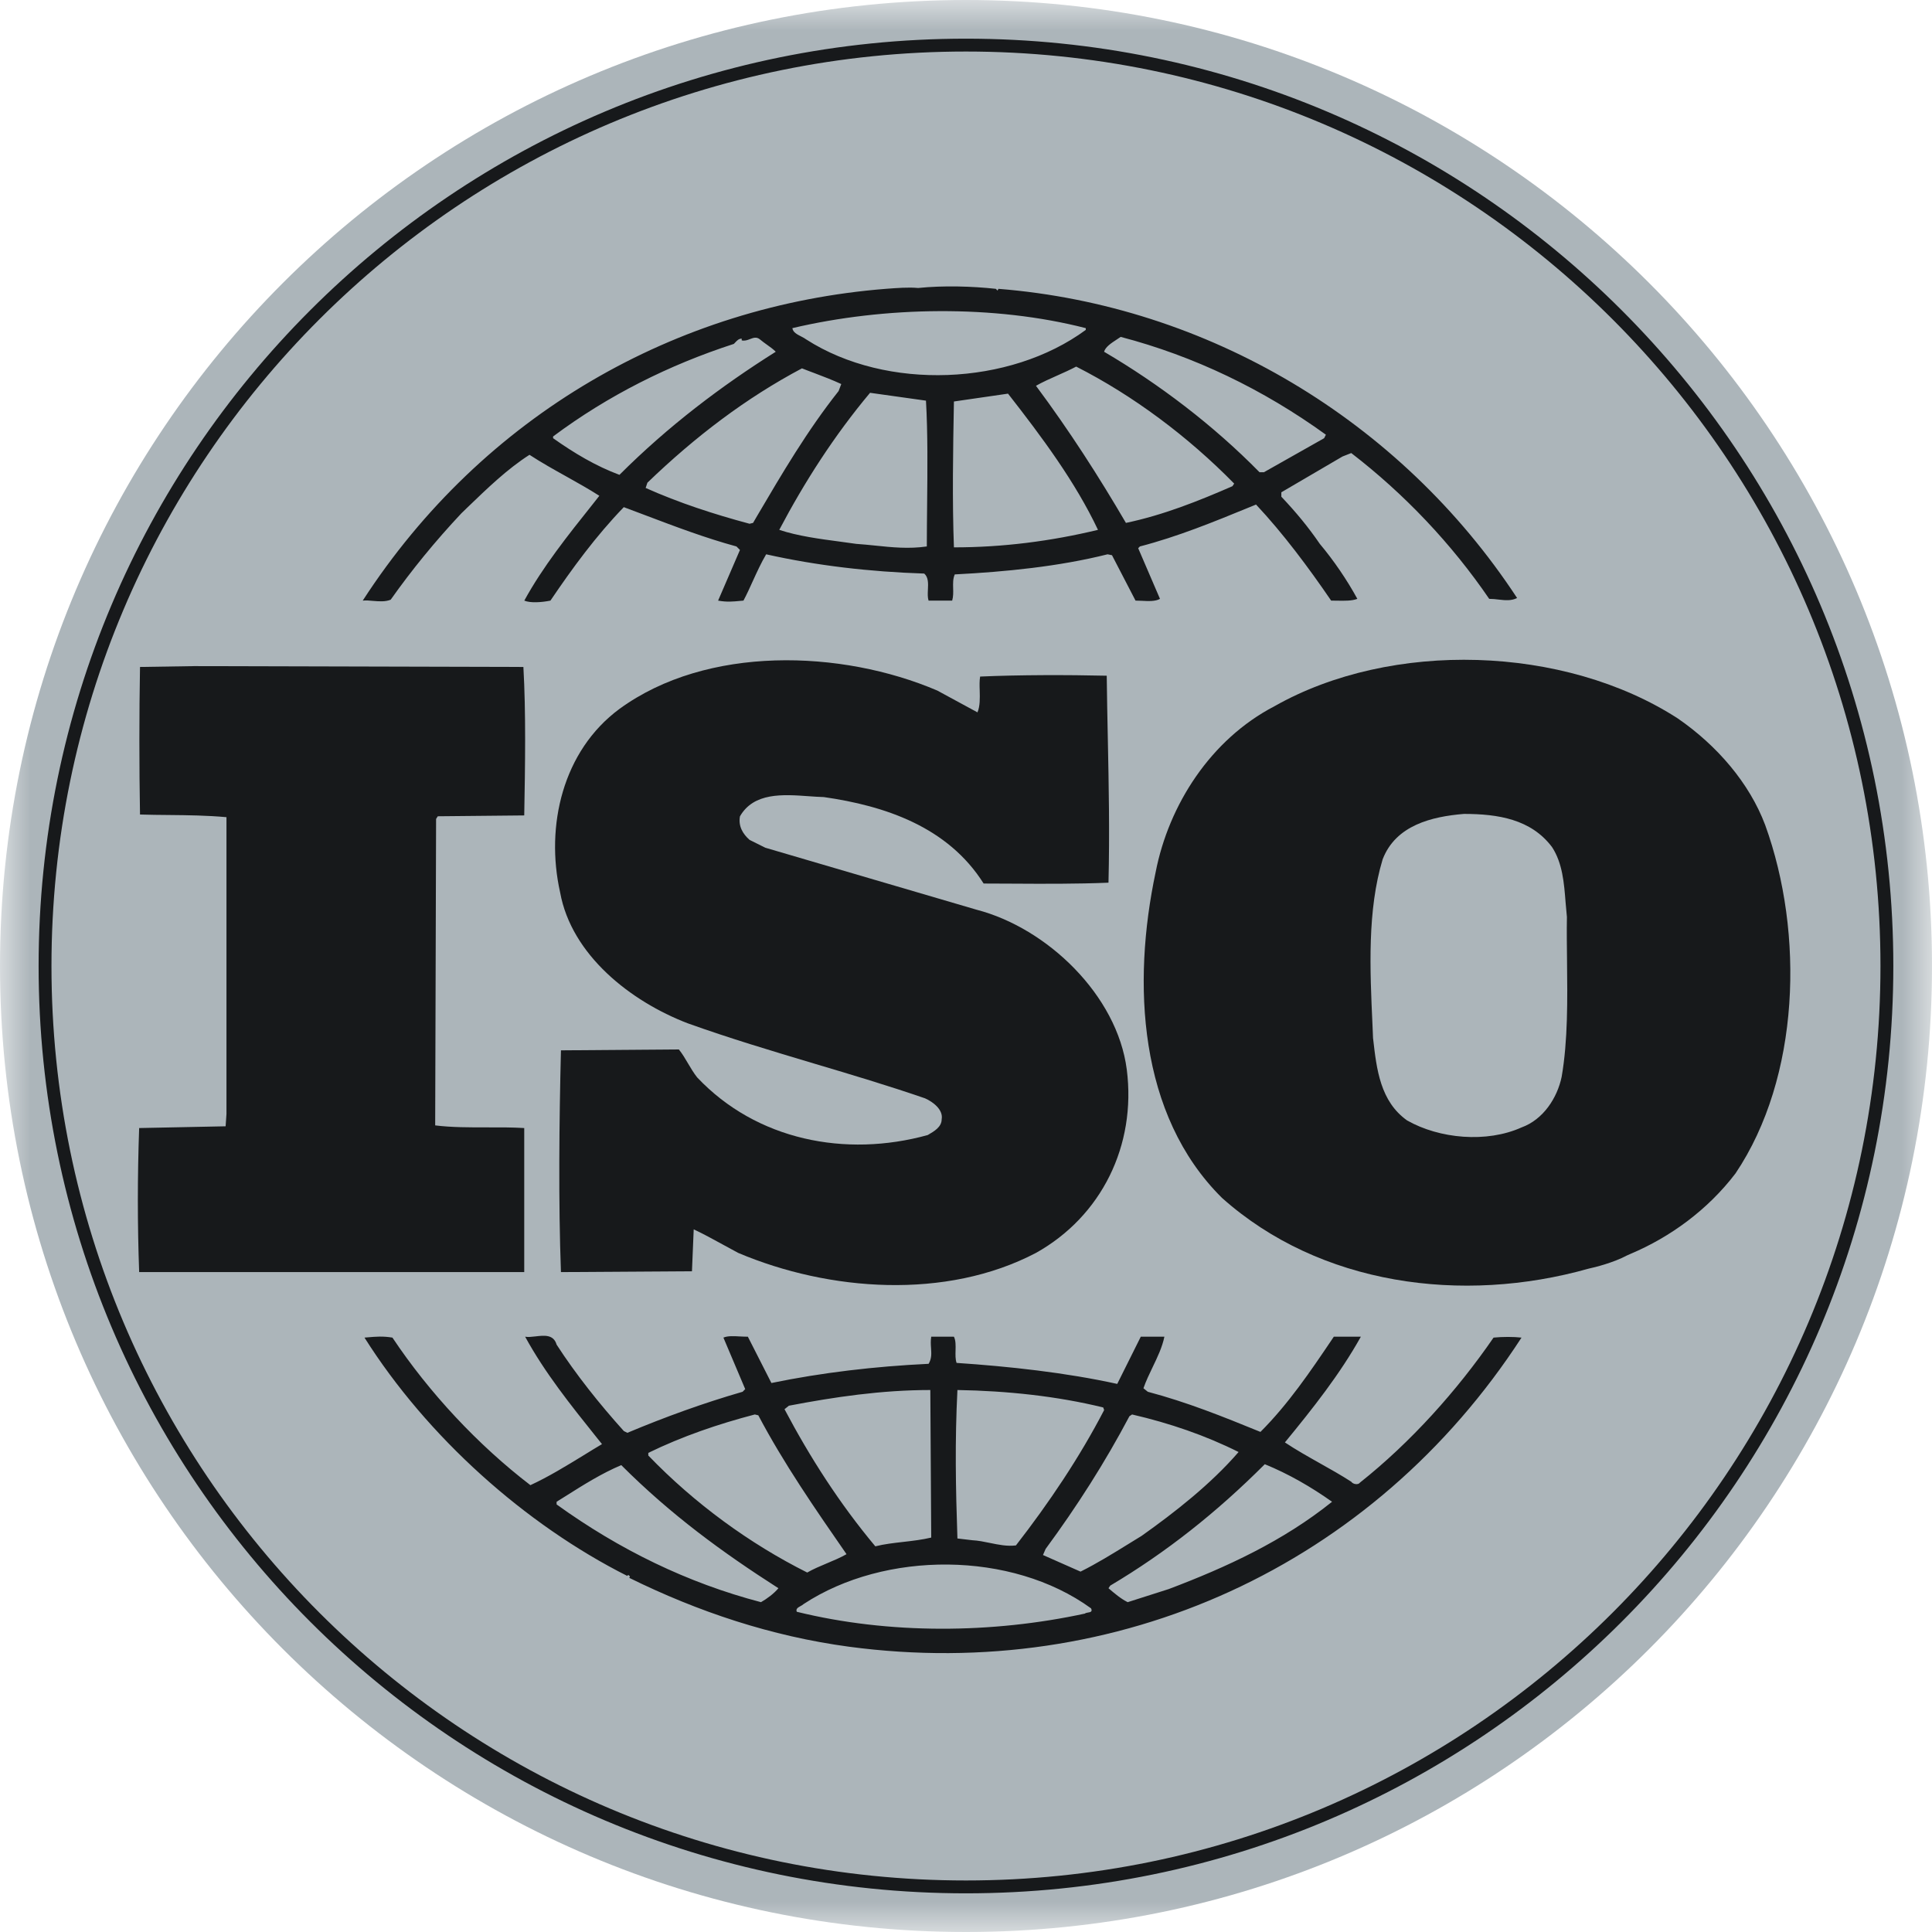
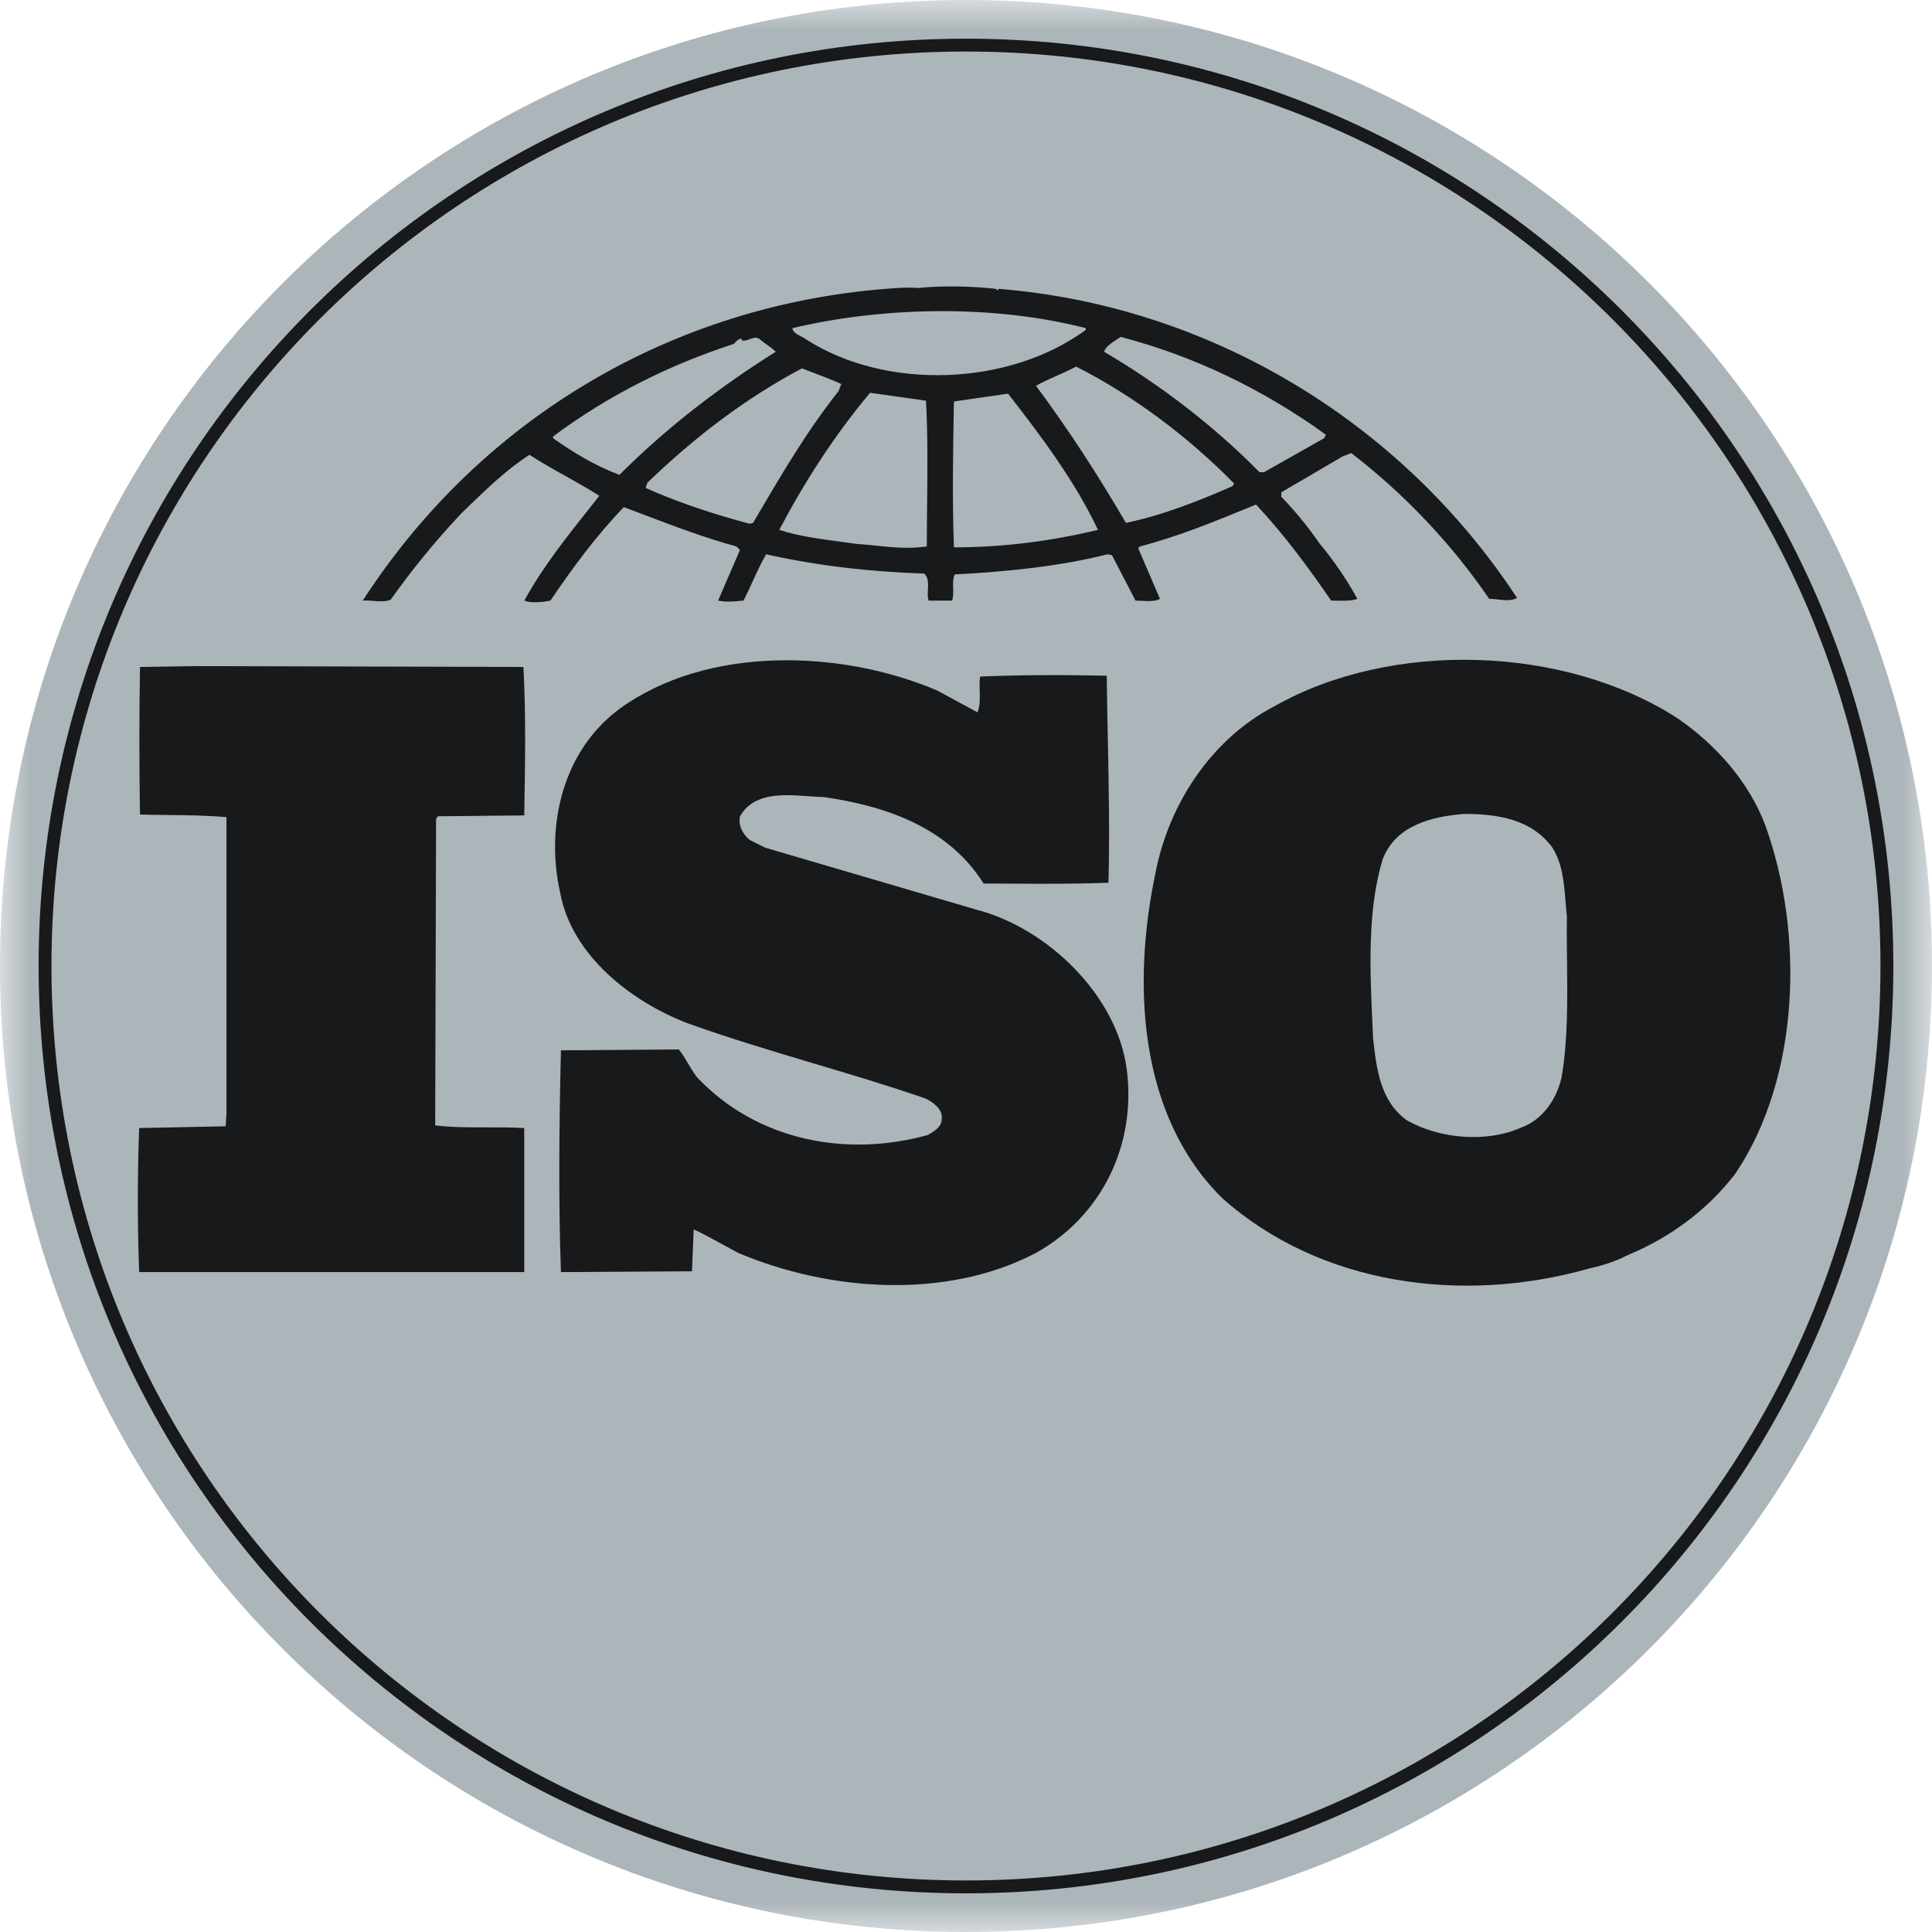
<svg xmlns="http://www.w3.org/2000/svg" width="32" height="32" viewBox="0 0 32 32" fill="none">
  <g clip-path="url(#clip0_7487_107317)">
    <mask id="mask0_7487_107317" style="mask-type:luminance" maskUnits="userSpaceOnUse" x="0" y="0" width="32" height="32">
-       <path d="M32 0H0V32H32V0Z" fill="white" />
+       <path d="M32 0H0V32H32Z" fill="white" />
    </mask>
    <g mask="url(#mask0_7487_107317)">
      <path d="M32 16C32 7.163 24.837 0 16 0C7.163 0 0 7.163 0 16C0 24.837 7.163 32 16 32C24.837 32 32 24.837 32 16Z" fill="#ACB5BA" />
      <path d="M15.999 0.747C24.424 0.747 31.253 7.576 31.253 16C31.253 24.424 24.424 31.253 15.999 31.253C7.575 31.253 0.746 24.424 0.746 16C0.746 7.576 7.575 0.747 15.999 0.747Z" stroke="#17191B" stroke-width="0.213" />
      <path fill-rule="evenodd" clip-rule="evenodd" d="M15.207 4.77C15.626 4.727 16.103 4.741 16.494 4.784L16.523 4.813L16.537 4.784C19.994 5.059 23.191 6.954 25.128 9.905C25.03 9.954 24.932 9.943 24.824 9.931C24.774 9.925 24.721 9.919 24.666 9.919C24.044 9.008 23.263 8.183 22.381 7.504L22.236 7.561L21.223 8.154V8.227C21.469 8.487 21.672 8.733 21.86 9.008C22.091 9.283 22.308 9.601 22.482 9.919C22.39 9.954 22.269 9.951 22.144 9.949C22.112 9.949 22.08 9.948 22.048 9.948C21.672 9.398 21.252 8.834 20.804 8.357C20.77 8.371 20.736 8.385 20.701 8.399C20.101 8.645 19.51 8.887 18.88 9.051L18.852 9.08L19.213 9.919C19.137 9.963 19.018 9.957 18.909 9.951C18.874 9.95 18.84 9.948 18.808 9.948L18.418 9.196L18.345 9.181C17.535 9.384 16.653 9.471 15.814 9.514C15.783 9.583 15.785 9.661 15.787 9.74C15.789 9.81 15.791 9.88 15.771 9.948H15.38C15.363 9.897 15.366 9.833 15.369 9.768C15.374 9.666 15.379 9.561 15.308 9.5C14.411 9.471 13.529 9.369 12.69 9.181C12.607 9.322 12.538 9.473 12.47 9.622C12.42 9.733 12.37 9.843 12.314 9.948C12.298 9.949 12.282 9.951 12.267 9.952C12.134 9.965 12.037 9.974 11.894 9.948L12.256 9.109L12.198 9.051C11.684 8.911 11.19 8.724 10.691 8.535C10.572 8.49 10.452 8.445 10.332 8.4C9.87 8.878 9.479 9.413 9.117 9.948C8.973 9.977 8.785 9.991 8.684 9.948C8.989 9.39 9.405 8.868 9.819 8.349C9.855 8.303 9.891 8.258 9.927 8.212C9.756 8.102 9.571 7.999 9.384 7.894C9.177 7.779 8.968 7.662 8.77 7.533C8.4 7.77 8.079 8.081 7.739 8.408C7.707 8.439 7.675 8.47 7.642 8.502C7.208 8.964 6.818 9.442 6.471 9.933C6.381 9.969 6.281 9.961 6.183 9.953C6.122 9.947 6.063 9.942 6.008 9.948C8.004 6.867 11.2 5.059 14.671 4.784C14.86 4.77 15.048 4.755 15.207 4.77ZM17.984 5.464V5.435C16.465 5.045 14.657 5.074 13.124 5.435C13.134 5.504 13.203 5.539 13.27 5.573C13.301 5.589 13.332 5.605 13.355 5.623C14.686 6.477 16.725 6.39 17.984 5.464ZM21.932 7.258L21.961 7.2C20.92 6.448 19.777 5.898 18.562 5.58C18.541 5.595 18.517 5.611 18.493 5.626C18.404 5.684 18.31 5.746 18.287 5.826C19.198 6.361 20.095 7.041 20.862 7.822H20.934L21.932 7.258ZM10.26 7.865C11.07 7.055 11.952 6.39 12.849 5.826C12.807 5.783 12.754 5.746 12.701 5.708C12.663 5.681 12.625 5.653 12.589 5.623C12.531 5.574 12.479 5.595 12.423 5.616C12.38 5.633 12.335 5.65 12.285 5.638V5.609C12.237 5.609 12.209 5.639 12.176 5.674C12.169 5.681 12.162 5.688 12.155 5.696C11.085 6.043 10.072 6.549 9.161 7.229V7.258C9.508 7.504 9.87 7.72 10.26 7.865ZM20.413 8.053L20.442 8.01C19.676 7.229 18.765 6.549 17.825 6.072C17.724 6.125 17.617 6.173 17.511 6.22C17.389 6.274 17.268 6.328 17.159 6.39C17.709 7.128 18.201 7.894 18.649 8.661C19.271 8.53 19.849 8.299 20.413 8.053ZM13.89 6.477L13.934 6.361C13.789 6.294 13.645 6.239 13.5 6.184C13.428 6.157 13.355 6.13 13.283 6.101C12.357 6.592 11.518 7.229 10.723 7.995L10.694 8.082C11.244 8.328 11.822 8.516 12.415 8.675L12.473 8.661C12.496 8.621 12.52 8.581 12.543 8.541C12.954 7.842 13.37 7.133 13.89 6.477ZM15.356 8.361C15.362 7.772 15.368 7.174 15.337 6.636L14.411 6.506C13.818 7.214 13.326 7.981 12.907 8.776C13.212 8.878 13.579 8.927 13.912 8.971C14.005 8.983 14.095 8.995 14.18 9.008C14.286 9.015 14.389 9.026 14.491 9.036C14.777 9.066 15.053 9.094 15.351 9.051C15.351 8.825 15.354 8.594 15.356 8.361ZM18.186 8.776C17.81 7.981 17.261 7.243 16.696 6.52C16.552 6.542 16.4 6.563 16.248 6.585C16.096 6.607 15.944 6.629 15.8 6.65C15.785 7.446 15.771 8.299 15.8 9.066C16.61 9.066 17.405 8.964 18.186 8.776Z" fill="#17191B" />
      <path d="M10.26 11.742C11.707 10.686 13.934 10.758 15.525 11.438L16.19 11.799C16.234 11.695 16.23 11.564 16.227 11.439C16.224 11.356 16.222 11.275 16.234 11.206C16.884 11.177 17.68 11.177 18.331 11.192C18.335 11.55 18.342 11.894 18.349 12.232C18.365 13.027 18.38 13.788 18.36 14.62C17.835 14.642 17.285 14.639 16.773 14.636C16.608 14.635 16.447 14.634 16.292 14.634C15.699 13.694 14.657 13.347 13.645 13.202C13.565 13.2 13.482 13.194 13.396 13.188C12.966 13.157 12.485 13.123 12.256 13.521C12.227 13.68 12.3 13.81 12.415 13.911L12.676 14.041L16.176 15.068C17.347 15.372 18.505 16.486 18.663 17.715C18.823 18.973 18.244 20.145 17.159 20.752C15.67 21.533 13.732 21.389 12.227 20.752C12.146 20.709 12.064 20.664 11.982 20.619C11.818 20.529 11.654 20.439 11.49 20.362L11.461 21.056L9.291 21.07C9.248 19.913 9.262 18.568 9.291 17.397L11.244 17.382C11.302 17.454 11.349 17.534 11.396 17.614C11.443 17.693 11.49 17.773 11.547 17.845C12.531 18.887 14.006 19.176 15.366 18.8L15.371 18.797C15.471 18.739 15.597 18.667 15.597 18.539C15.626 18.38 15.453 18.25 15.322 18.192C14.716 17.983 14.1 17.799 13.484 17.616C12.779 17.405 12.076 17.195 11.388 16.948C10.448 16.587 9.465 15.82 9.277 14.779C9.031 13.68 9.32 12.436 10.26 11.742Z" fill="#17191B" />
      <path fill-rule="evenodd" clip-rule="evenodd" d="M21.108 11.698C23.046 10.599 25.91 10.685 27.79 11.9C28.441 12.349 28.976 12.971 29.237 13.665C29.887 15.458 29.815 17.845 28.745 19.436C28.282 20.043 27.66 20.492 27.009 20.767L26.948 20.794C26.731 20.911 26.415 20.992 26.315 21.012C24.218 21.605 21.86 21.287 20.24 19.841C18.852 18.467 18.751 16.283 19.141 14.446C19.358 13.332 20.052 12.247 21.108 11.698ZM25.931 14.945C25.906 14.625 25.88 14.296 25.707 14.031C25.36 13.568 24.811 13.481 24.247 13.481C23.712 13.525 23.118 13.669 22.901 14.233C22.646 15.079 22.69 16.049 22.733 16.983C22.736 17.055 22.739 17.127 22.742 17.198L22.744 17.211C22.801 17.713 22.862 18.242 23.306 18.558C23.841 18.862 24.623 18.934 25.201 18.674C25.563 18.543 25.794 18.182 25.866 17.835C25.97 17.233 25.962 16.558 25.955 15.919C25.952 15.668 25.949 15.421 25.953 15.188C25.945 15.108 25.938 15.027 25.931 14.945Z" fill="#17191B" />
      <path d="M2.319 11.047L3.216 11.033L8.669 11.047C8.712 11.799 8.698 12.681 8.683 13.506L7.251 13.52L7.223 13.564L7.208 18.64C7.478 18.674 7.773 18.673 8.067 18.673C8.276 18.672 8.485 18.672 8.683 18.684V21.07H2.305C2.276 20.275 2.276 19.494 2.305 18.684L3.737 18.655L3.751 18.452V13.535C3.432 13.506 3.119 13.502 2.8 13.499C2.642 13.498 2.482 13.496 2.319 13.491C2.305 12.71 2.305 11.813 2.319 11.047Z" fill="#17191B" />
-       <path fill-rule="evenodd" clip-rule="evenodd" d="M12.259 22.136C12.302 22.138 12.345 22.14 12.387 22.14L12.777 22.907C13.616 22.734 14.484 22.632 15.381 22.589C15.433 22.501 15.427 22.419 15.421 22.329C15.417 22.271 15.413 22.209 15.424 22.14H15.8C15.831 22.202 15.829 22.284 15.827 22.367C15.825 22.44 15.823 22.514 15.844 22.574C16.711 22.632 17.651 22.734 18.505 22.922L18.895 22.14H19.286C19.251 22.312 19.171 22.479 19.09 22.647C19.035 22.761 18.98 22.876 18.939 22.994L19.011 23.052C19.662 23.225 20.24 23.457 20.877 23.717C21.339 23.255 21.707 22.711 22.058 22.191L22.092 22.14H22.54C22.193 22.762 21.745 23.327 21.282 23.891C21.466 24.014 21.663 24.124 21.861 24.236C22.036 24.334 22.212 24.433 22.381 24.542C22.41 24.585 22.497 24.599 22.526 24.556C23.364 23.891 24.131 23.037 24.738 22.155C24.883 22.14 25.071 22.14 25.201 22.155C22.743 25.944 18.505 27.868 14.064 27.275C12.777 27.102 11.562 26.696 10.42 26.133C10.448 26.118 10.42 26.089 10.405 26.089C10.391 26.089 10.391 26.103 10.391 26.103C8.698 25.25 7.079 23.804 6.037 22.155C6.053 22.154 6.069 22.152 6.084 22.151C6.233 22.138 6.343 22.129 6.5 22.155C7.107 23.066 7.917 23.934 8.785 24.599C9.084 24.461 9.374 24.283 9.662 24.107C9.765 24.043 9.868 23.98 9.971 23.919C9.942 23.884 9.914 23.848 9.885 23.812C9.451 23.27 9.024 22.737 8.698 22.14C8.747 22.149 8.807 22.142 8.869 22.135C9.013 22.118 9.169 22.099 9.219 22.271C9.537 22.762 9.928 23.254 10.333 23.703L10.391 23.732C11.013 23.471 11.649 23.24 12.3 23.052L12.343 23.008L11.982 22.155C12.054 22.124 12.155 22.13 12.259 22.136ZM14.961 25.539C15.117 25.521 15.274 25.503 15.424 25.467L15.409 23.023C14.6 23.023 13.819 23.139 13.066 23.283L12.994 23.341C13.414 24.136 13.905 24.903 14.498 25.612C14.645 25.575 14.802 25.557 14.961 25.539ZM18.288 23.355L18.273 23.312C17.507 23.124 16.682 23.037 15.858 23.023C15.815 23.876 15.829 24.628 15.858 25.482L16.104 25.511C16.203 25.516 16.299 25.536 16.396 25.556C16.538 25.585 16.68 25.615 16.827 25.597C17.377 24.889 17.883 24.136 18.288 23.355ZM14.021 25.742C13.5 24.99 12.98 24.238 12.56 23.442L12.502 23.428C11.895 23.587 11.302 23.789 10.738 24.064V24.108C11.504 24.903 12.416 25.568 13.37 26.046C13.471 25.988 13.583 25.941 13.695 25.894C13.807 25.847 13.92 25.8 14.021 25.742ZM18.91 25.438C19.459 25.048 20.052 24.585 20.515 24.05C19.965 23.775 19.373 23.572 18.751 23.428L18.707 23.457C18.302 24.223 17.84 24.947 17.319 25.655L17.275 25.756L17.897 26.031C18.17 25.895 18.433 25.732 18.694 25.571C18.766 25.526 18.838 25.482 18.91 25.438ZM19.358 26.32C20.313 25.959 21.253 25.525 22.063 24.874C21.716 24.628 21.34 24.411 20.949 24.252C20.154 25.048 19.315 25.713 18.389 26.263L18.36 26.306L18.361 26.307C18.462 26.393 18.563 26.48 18.678 26.537L19.358 26.32ZM12.604 26.537C12.705 26.48 12.821 26.393 12.893 26.306C11.967 25.713 11.114 25.091 10.29 24.267C9.965 24.404 9.662 24.595 9.363 24.784C9.315 24.814 9.267 24.844 9.219 24.874V24.918C10.261 25.669 11.389 26.219 12.604 26.537ZM18.019 26.709C18.058 26.703 18.1 26.696 18.071 26.639C16.755 25.684 14.657 25.684 13.312 26.567C13.299 26.58 13.279 26.591 13.259 26.602C13.218 26.625 13.177 26.647 13.197 26.696C14.73 27.073 16.436 27.058 17.97 26.726C17.979 26.716 17.999 26.713 18.019 26.709Z" fill="#17191B" />
    </g>
  </g>
  <defs>
    <clipPath id="clip0_7487_107317">
      <rect width="32" height="32" fill="white" />
    </clipPath>
  </defs>
</svg>